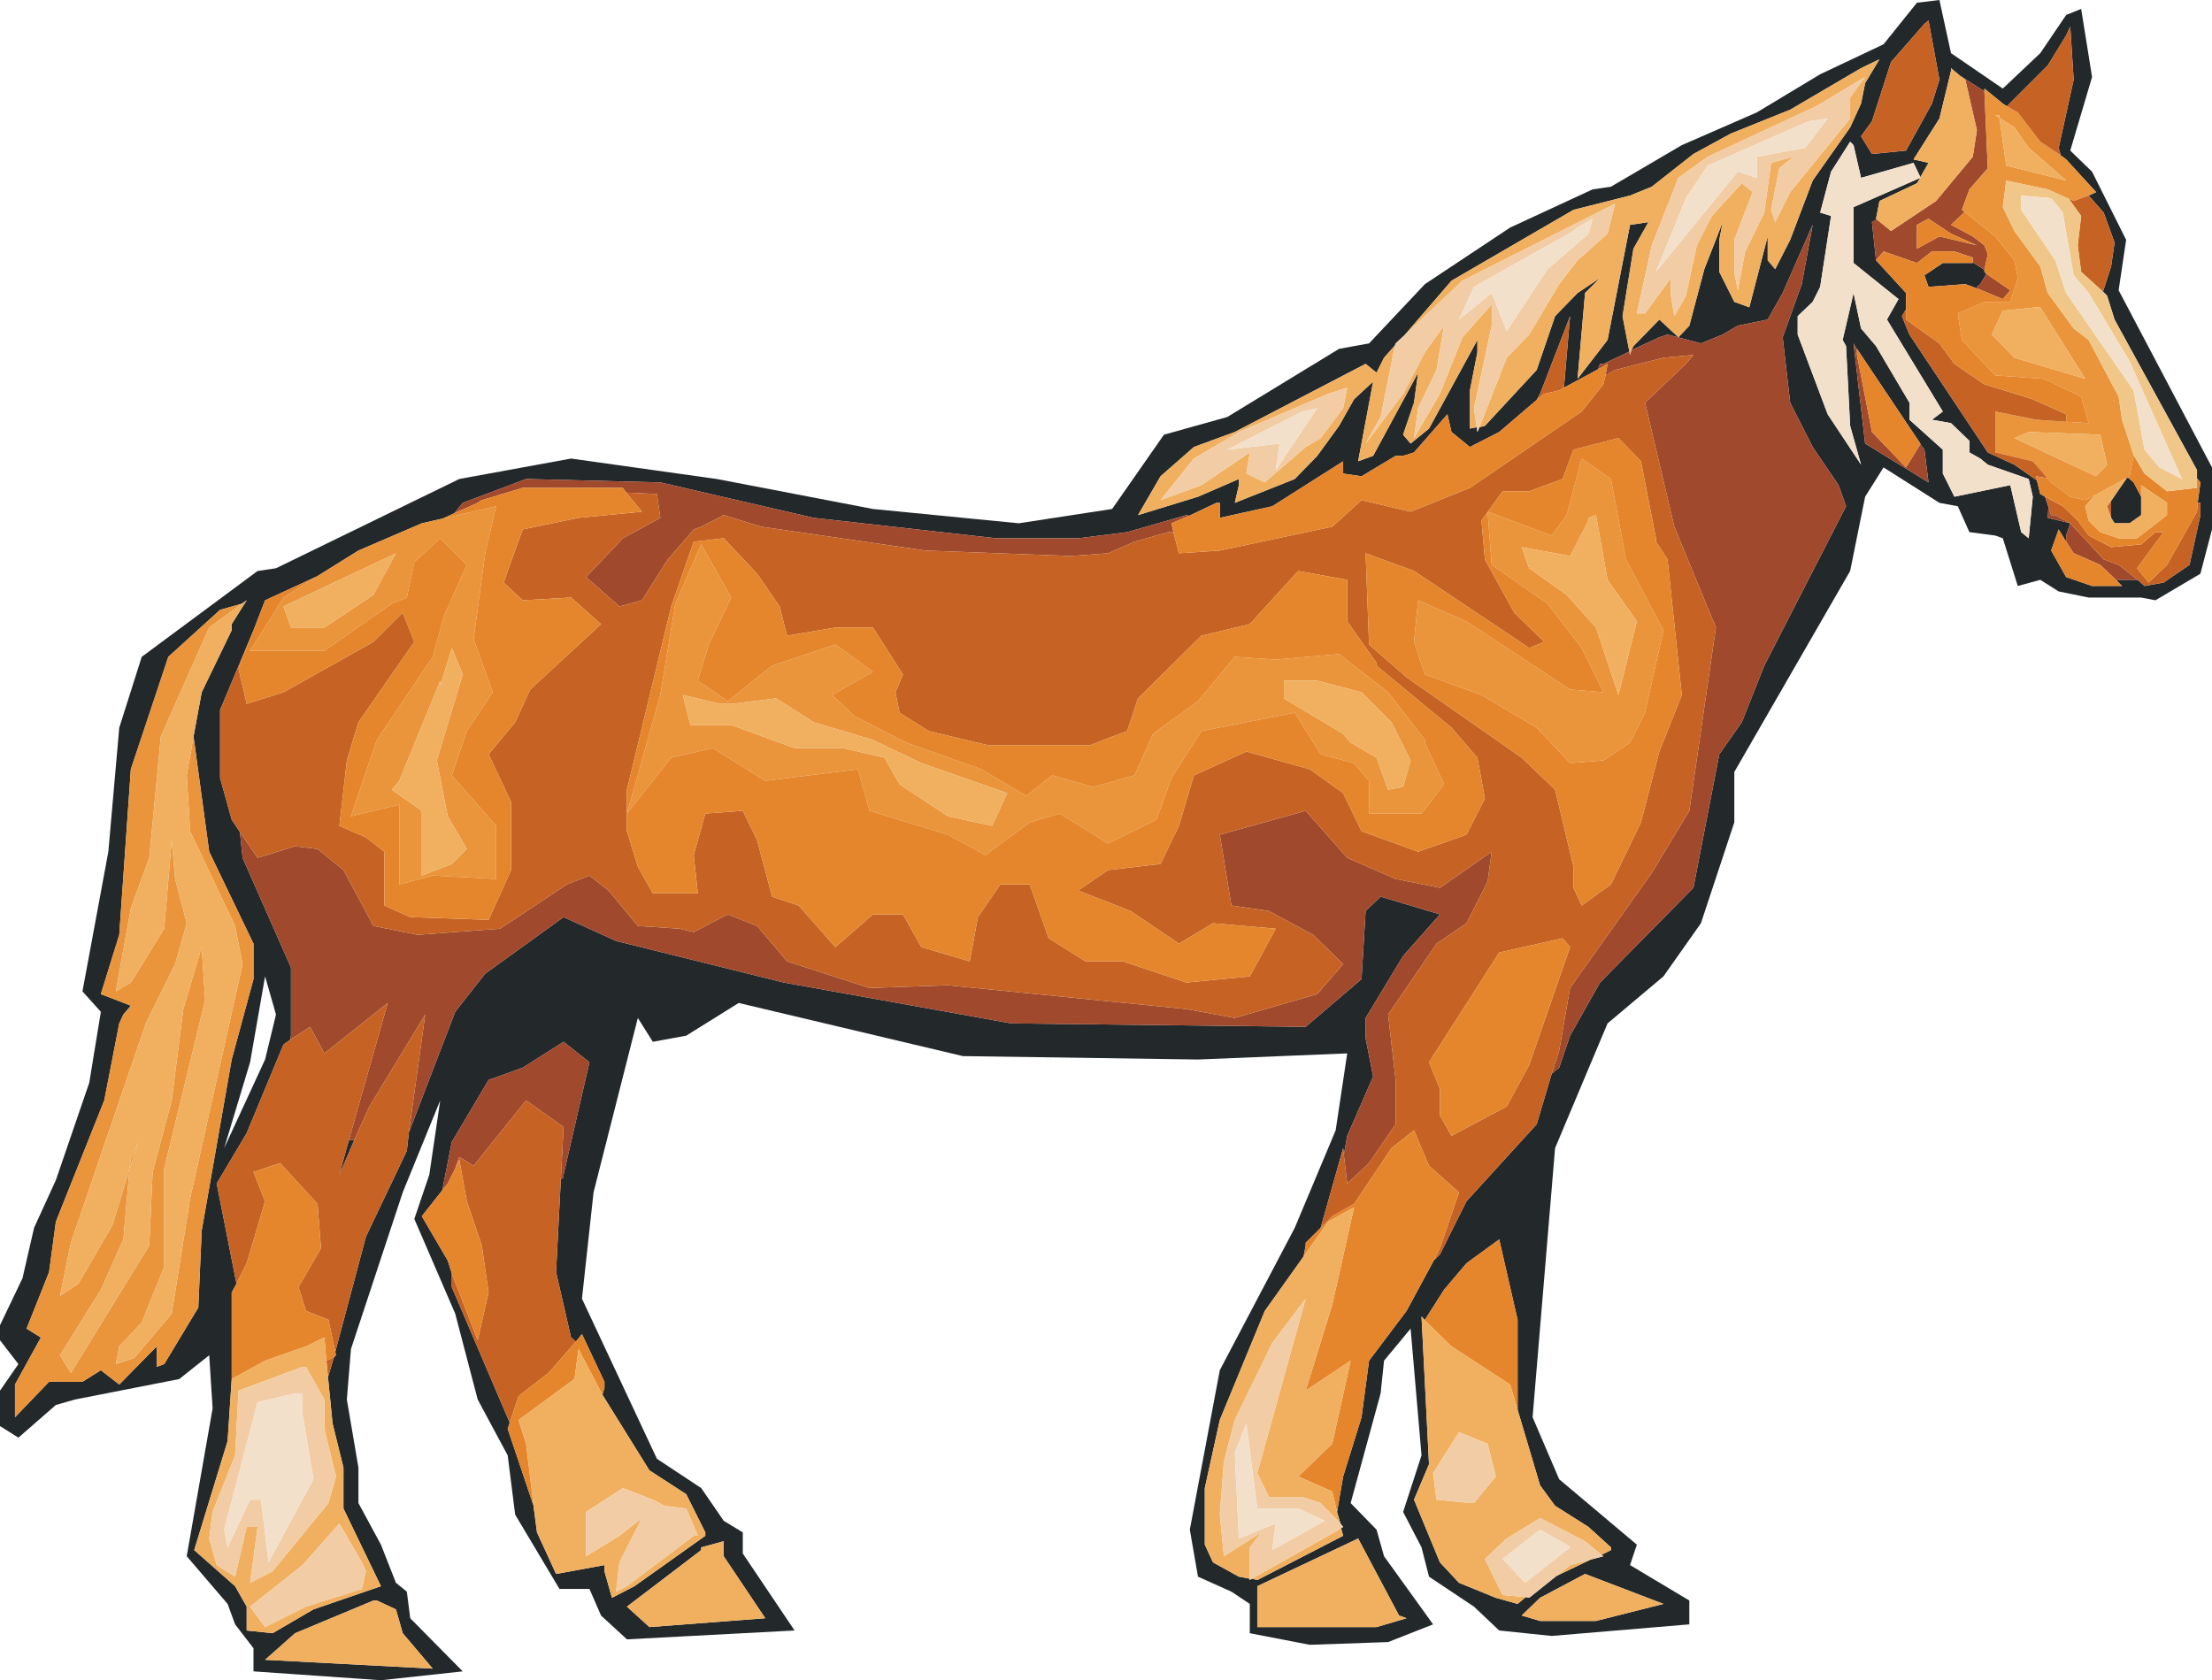
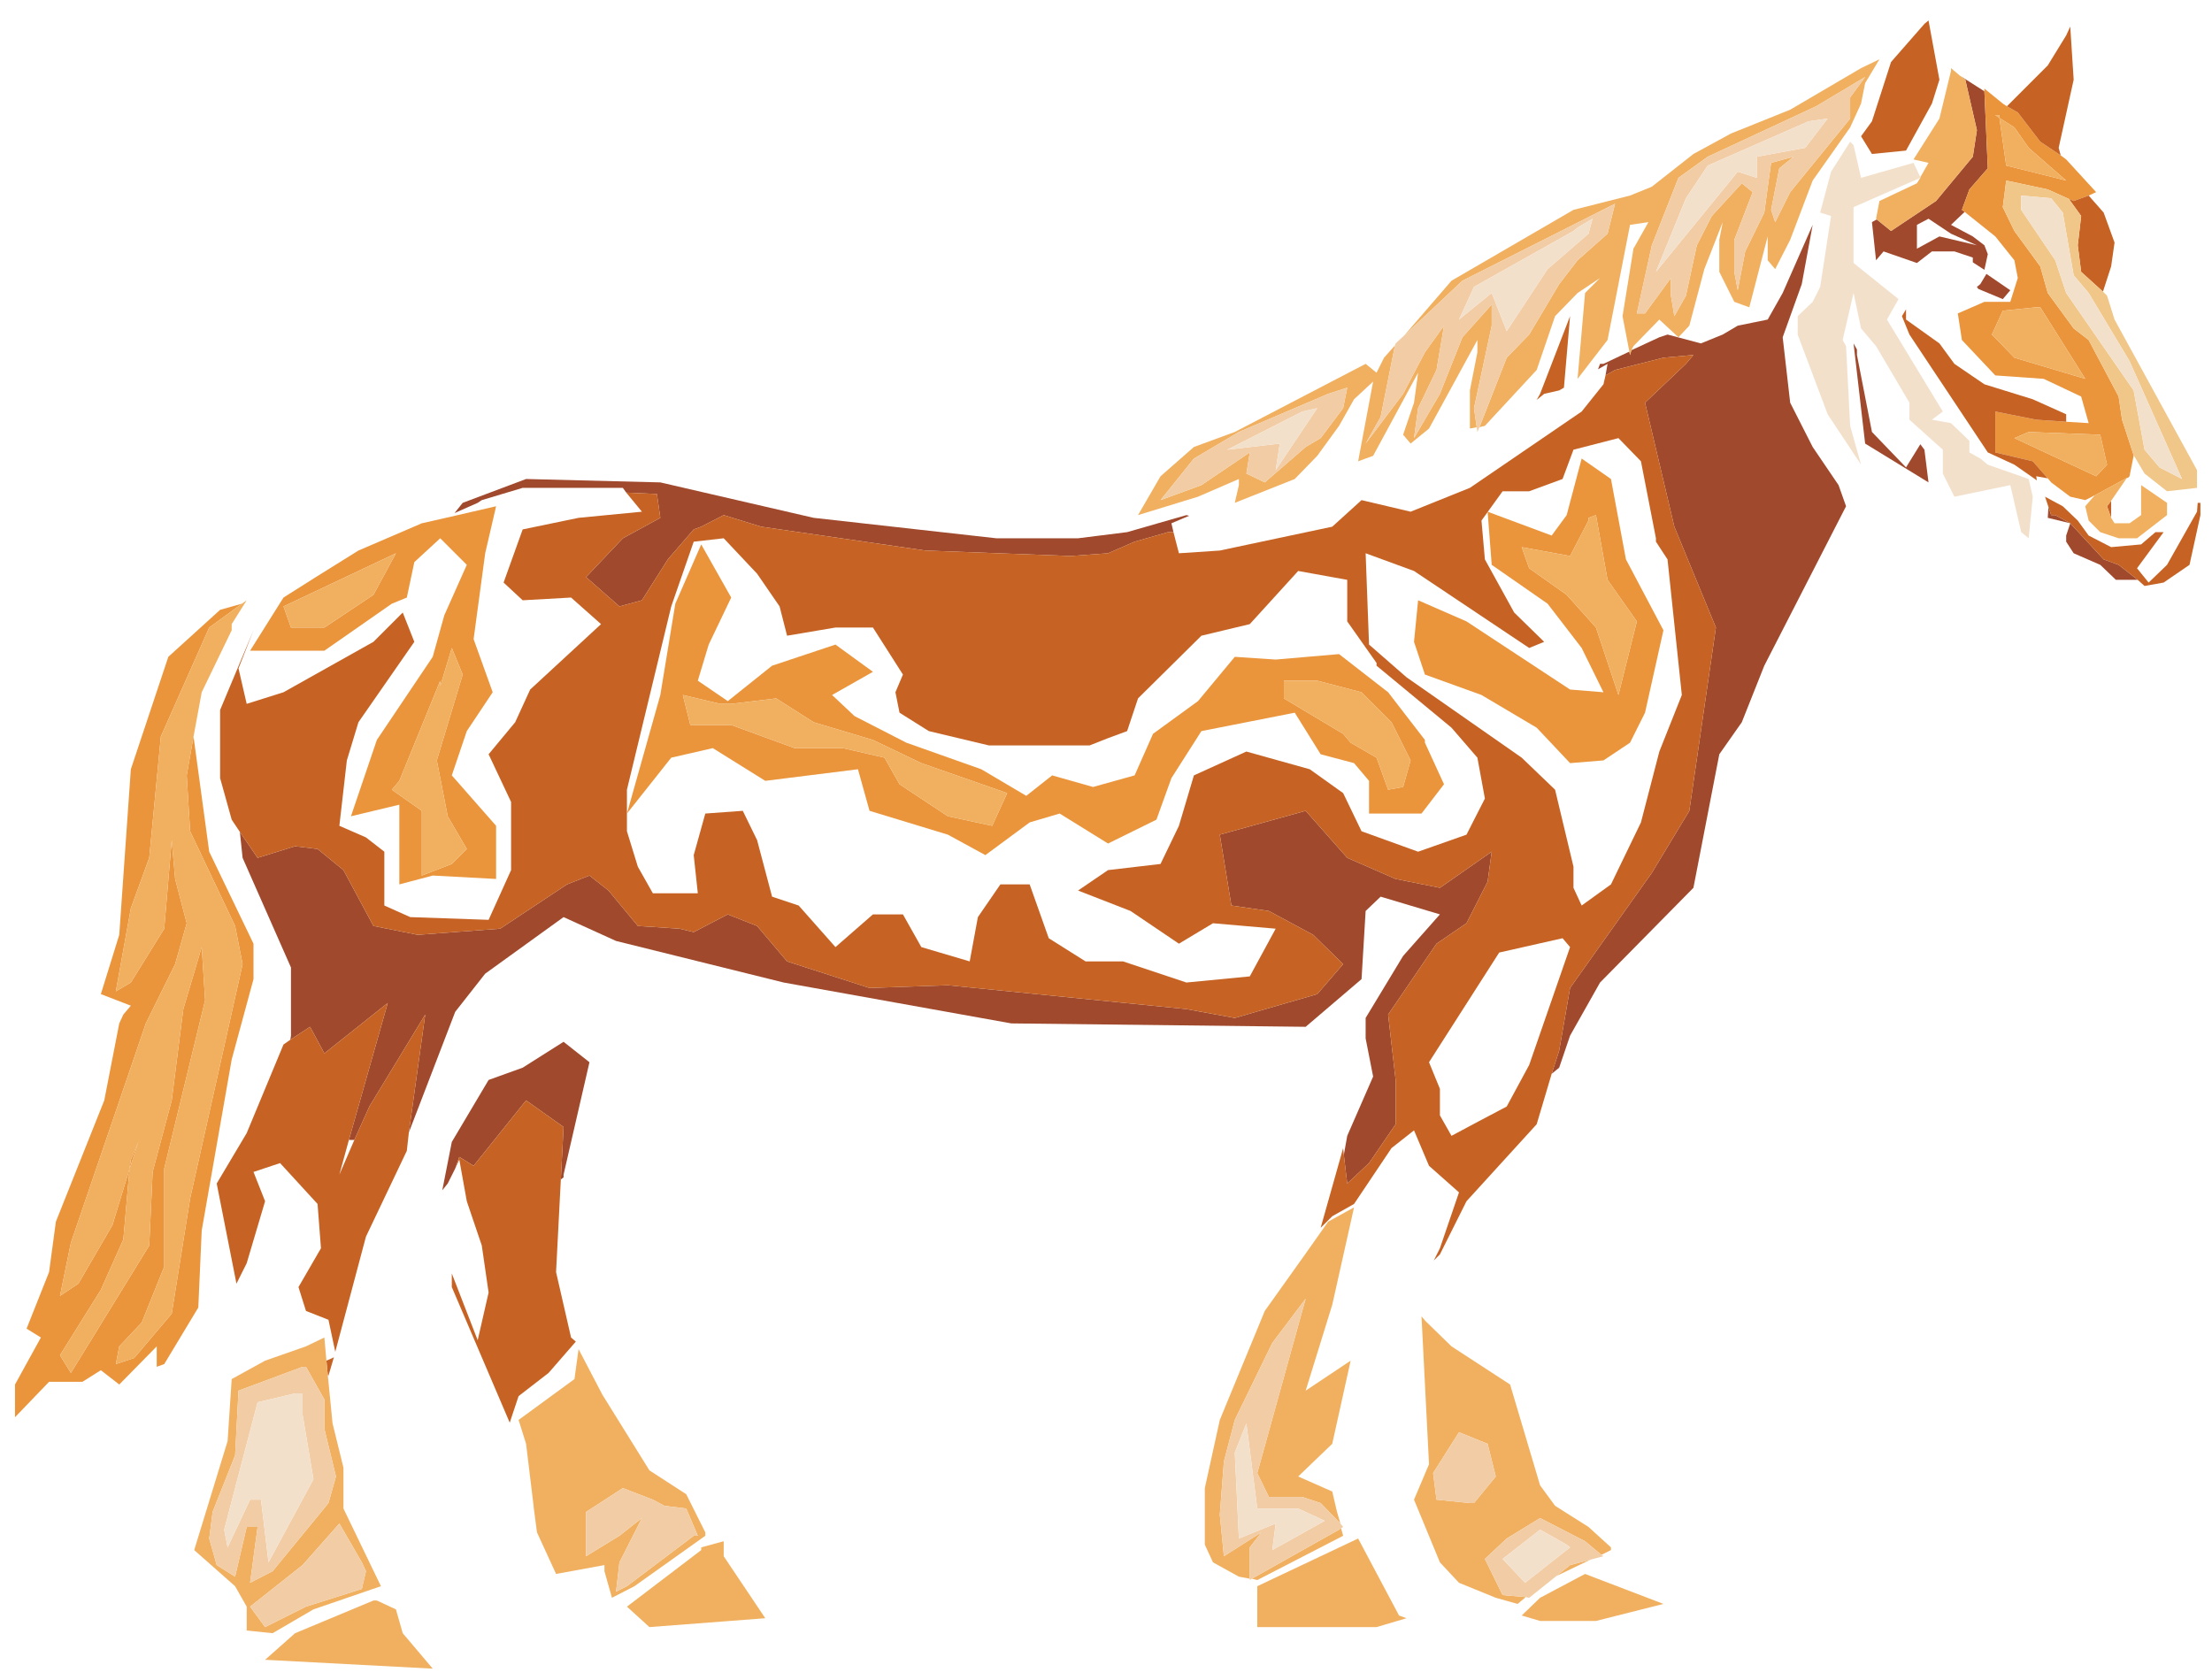
<svg xmlns="http://www.w3.org/2000/svg" height="123.3px" width="162.3px">
  <g transform="matrix(1.0, 0.0, 0.0, 1.0, 0.0, 0.0)">
-     <path d="M116.85 13.9 L118.2 13.7 123.4 10.65 128.9 8.25 133.55 5.45 138.2 3.25 140.65 0.2 142.3 0.0 143.15 3.9 146.95 6.5 149.7 3.9 151.6 1.1 152.7 0.65 153.5 5.65 151.9 11.05 153.5 12.6 156.0 17.6 155.45 21.3 162.3 34.3 162.3 38.85 161.45 42.1 158.15 44.05 157.1 43.85 153.25 43.85 151.05 43.4 149.7 42.55 148.05 43.0 146.95 39.5 146.4 39.3 144.5 39.05 143.65 37.15 142.3 36.9 138.2 34.3 136.85 36.45 135.75 41.9 127.25 56.65 127.25 60.35 124.8 67.75 122.05 71.65 117.95 75.1 114.1 84.25 112.45 104.0 114.4 108.55 120.1 113.35 119.6 114.85 123.95 117.45 123.95 119.2 113.85 120.05 110.0 119.65 108.15 117.9 104.85 115.7 104.3 113.55 102.95 110.95 104.3 106.8 103.5 97.5 101.55 99.85 101.3 102.25 99.1 110.3 101.0 112.25 101.55 114.2 105.15 119.2 101.85 120.5 96.1 120.7 91.7 119.85 91.7 117.7 90.35 116.8 87.9 115.7 87.3 112.25 89.5 100.55 95.0 90.1 98.0 82.95 98.85 77.3 87.9 77.75 70.65 77.5 54.2 73.6 50.35 76.0 47.9 76.45 46.8 74.7 43.55 87.5 42.7 95.3 48.2 107.05 51.45 109.2 53.1 111.6 54.5 112.45 54.5 114.0 58.3 119.65 46.0 120.3 44.1 118.55 43.25 116.6 41.05 116.6 37.8 111.15 37.25 106.8 35.05 102.7 33.4 96.4 30.4 89.45 31.5 86.2 32.3 80.75 29.55 87.5 25.75 99.0 25.45 102.7 26.3 107.7 26.3 110.3 27.95 113.35 29.05 116.15 29.85 116.8 30.1 118.75 33.95 122.65 27.95 123.3 18.6 122.65 18.6 120.95 17.25 119.2 16.7 117.7 13.7 114.2 15.6 103.35 15.35 99.45 13.15 101.2 5.5 102.7 4.1 103.1 1.35 105.5 0.0 104.65 0.0 102.05 1.35 100.1 0.0 98.35 0.0 97.25 1.65 93.8 2.5 90.1 4.1 86.6 6.55 79.45 7.4 74.25 6.05 72.75 7.95 62.5 8.75 53.4 10.4 48.2 18.9 41.9 20.25 41.7 33.7 35.15 41.9 33.65 52.6 35.15 64.05 37.35 74.75 38.4 81.6 37.35 85.4 31.9 90.05 30.6 98.25 25.6 100.45 25.2 104.55 20.85 110.8 16.7 116.85 13.9 M103.05 24.6 L102.4 25.2 102.35 25.35 101.55 26.25 101.0 27.35 100.2 26.7 90.6 31.7 87.6 32.8 85.15 34.95 83.5 37.8 87.9 36.45 90.9 35.15 90.9 35.6 90.6 36.9 95.0 35.15 96.65 33.45 98.25 31.25 99.35 29.3 100.75 28.0 99.65 33.85 100.75 33.45 104.05 27.35 103.75 29.55 102.95 31.9 103.5 32.55 104.85 31.45 108.4 24.95 108.4 25.85 107.85 28.65 107.85 31.45 108.35 31.35 108.4 31.7 108.55 31.35 108.95 31.25 112.75 27.15 114.1 23.2 115.75 21.5 117.4 20.4 116.3 21.5 115.75 27.8 117.95 24.95 119.6 16.5 120.95 16.3 119.85 18.25 119.05 23.2 119.55 25.8 117.65 26.7 117.4 26.7 117.25 27.1 114.75 28.45 115.2 23.2 113.0 28.9 112.75 29.35 110.0 31.7 107.85 32.8 106.5 31.7 106.2 30.4 103.75 33.2 102.95 33.45 102.4 33.45 99.9 34.95 98.55 34.75 98.55 33.85 93.35 37.15 89.5 38.0 89.5 36.9 89.25 36.9 87.25 37.85 87.05 37.8 82.7 39.05 79.1 39.5 73.1 39.5 59.7 38.0 48.45 35.4 38.6 35.15 33.95 36.9 33.35 37.65 32.5 38.05 30.95 38.4 26.3 40.4 23.25 42.3 19.45 44.05 18.6 46.25 16.15 52.1 16.15 57.1 17.0 60.15 17.6 61.05 17.8 62.95 21.35 71.0 21.35 76.0 21.3 76.3 20.8 76.65 18.1 83.15 15.9 86.85 17.35 94.2 17.0 94.85 17.0 101.2 16.7 105.75 14.25 113.75 17.25 116.4 18.1 117.9 18.1 119.65 20.0 119.85 23.0 118.1 27.95 116.4 25.2 110.7 25.2 107.7 24.4 104.45 24.05 100.9 24.1 100.95 24.5 99.6 24.65 99.45 24.6 99.2 26.85 90.75 29.85 84.45 30.0 83.1 33.4 74.25 35.6 71.45 41.35 67.3 45.2 69.05 57.5 72.1 74.2 75.1 95.8 75.35 99.9 71.85 100.2 66.85 101.3 65.8 105.65 67.1 102.95 70.15 100.2 74.7 100.2 76.2 100.75 79.0 98.85 83.35 98.6 84.75 98.55 84.25 96.9 90.1 95.8 91.2 95.8 91.4 95.65 92.2 92.8 96.2 89.5 104.2 88.4 109.2 88.4 113.35 89.0 114.65 90.9 115.7 91.7 115.85 91.7 115.95 91.85 115.85 92.25 115.95 98.55 112.7 98.4 112.15 98.55 112.05 98.35 111.8 98.1 110.95 98.55 108.35 99.9 104.0 100.45 99.85 103.2 96.2 105.2 92.5 105.65 92.05 107.6 88.15 112.75 82.5 113.85 78.8 114.4 78.35 115.2 76.0 117.4 72.1 124.25 65.15 126.15 55.35 127.8 53.0 129.45 48.85 135.45 37.15 134.9 35.6 133.0 32.8 131.35 29.55 130.8 24.75 132.2 20.85 133.0 16.5 130.8 21.5 129.7 23.45 127.5 23.9 126.4 24.55 124.8 25.2 122.35 24.55 121.75 24.75 119.7 25.7 119.85 25.4 121.75 23.45 123.15 24.75 123.95 23.9 125.05 19.75 126.4 16.3 126.15 17.6 126.15 19.95 127.25 22.15 128.35 22.55 129.7 17.35 129.7 19.1 130.25 19.75 131.35 17.6 133.0 13.25 135.75 9.35 136.55 7.6 136.85 6.1 137.9 4.35 136.55 5.0 131.35 8.05 127.0 9.8 124.25 11.3 121.2 13.7 119.6 14.35 115.45 15.4 106.5 20.6 103.05 24.6 M141.2 1.75 L138.75 4.55 137.35 8.9 136.55 10.0 137.35 11.3 139.85 11.05 141.75 7.6 142.3 5.85 141.5 1.5 141.2 1.75 M143.8 5.55 L143.15 5.0 143.15 5.2 142.3 8.7 140.4 11.7 141.5 11.95 140.9 13.0 140.4 11.95 136.55 13.05 136.0 10.65 135.75 10.4 134.35 12.6 133.55 15.6 134.35 15.85 133.55 21.05 133.0 22.15 131.9 23.2 131.9 24.55 134.1 30.4 136.55 34.1 135.75 31.25 135.45 25.4 135.2 24.95 136.0 21.5 136.55 24.1 137.65 25.4 140.1 29.55 140.1 30.8 142.55 33.0 142.55 34.75 143.4 36.45 147.5 35.6 148.3 39.05 148.85 39.5 149.15 36.45 148.85 35.15 145.85 34.1 145.3 33.65 144.5 33.2 144.5 32.35 143.15 31.05 141.75 30.8 142.55 30.2 138.45 23.45 139.3 21.95 136.0 19.3 136.0 15.2 140.9 13.05 140.65 13.45 137.9 14.75 137.65 16.05 137.7 16.1 137.35 16.3 137.65 19.1 139.85 21.5 139.85 22.7 139.55 23.2 140.1 24.55 145.85 33.2 147.8 34.1 149.45 35.25 149.7 36.25 150.05 36.45 150.3 37.2 150.25 38.0 151.9 38.4 151.6 39.3 151.6 39.75 151.05 38.85 150.5 40.4 151.6 42.35 153.5 43.0 155.7 43.0 155.25 42.55 156.85 42.55 157.35 43.0 158.75 42.75 160.65 41.45 161.45 37.8 161.45 36.9 161.25 36.9 161.45 35.4 161.2 35.1 161.2 34.5 155.15 23.45 154.6 21.7 154.3 21.4 154.9 19.55 155.15 17.8 154.35 15.6 153.25 14.35 153.8 14.1 151.6 11.7 151.2 11.4 151.05 10.85 152.15 5.85 151.9 1.95 151.6 2.6 150.25 4.8 147.25 7.8 146.95 7.6 145.6 6.5 145.6 6.7 143.8 5.55 M144.75 19.25 L145.6 19.8 145.6 19.95 145.75 20.1 145.3 20.85 145.05 21.05 145.15 21.2 144.2 20.85 141.5 21.05 141.2 20.2 142.55 19.3 144.75 19.3 144.75 19.25 M156.0 35.1 L156.15 35.05 156.55 35.4 157.1 36.45 157.1 37.8 156.25 38.4 155.15 38.4 154.9 38.0 154.9 36.75 156.0 35.15 156.0 35.1 M41.15 86.55 L41.35 86.4 41.35 86.2 43.25 77.95 41.35 76.45 38.35 78.35 35.85 79.25 33.15 83.8 32.45 87.35 30.95 89.25 32.85 92.5 33.15 93.45 33.15 94.45 37.4 104.4 37.25 104.85 39.15 110.5 39.15 110.55 39.4 112.45 40.8 115.5 44.35 114.85 44.35 115.3 44.9 117.25 46.55 116.4 51.75 112.7 51.75 112.45 50.35 109.65 47.65 107.9 44.2 102.35 44.35 101.85 44.35 101.4 42.7 97.9 42.25 98.45 41.9 98.15 40.8 93.35 41.15 86.55 M29.05 118.1 L27.65 117.45 27.4 117.45 21.65 119.85 19.45 121.8 31.75 122.45 29.55 119.85 29.05 118.1 M47.65 119.4 L56.15 118.75 53.1 114.2 53.1 113.1 51.45 113.55 51.45 113.75 46.0 117.9 47.65 119.4 M111.35 103.45 L111.35 96.85 110.0 90.95 107.6 92.7 105.95 94.65 104.55 96.85 104.6 96.95 104.3 96.6 104.85 107.45 103.75 110.05 105.65 114.65 107.05 116.15 109.75 117.25 111.35 117.7 111.95 117.2 112.2 117.25 114.2 115.65 116.7 114.45 117.65 114.2 117.5 114.1 118.2 113.75 118.2 113.55 116.55 112.05 114.1 110.5 113.0 109.0 111.35 103.45 M92.25 119.4 L101.0 119.4 103.2 118.75 102.65 118.55 99.65 112.9 92.25 116.4 92.25 119.4 M140.9 32.6 L140.9 32.55 136.25 25.6 136.25 25.65 136.0 25.2 136.85 32.55 141.5 35.4 141.2 33.0 140.9 32.6 M113.0 118.95 L117.1 118.95 122.05 117.7 116.3 115.5 113.0 117.25 111.65 118.55 113.0 118.95 M14.2 54.05 L14.8 50.8 17.0 46.25 17.0 45.8 18.1 44.05 Q17.9 44.2 17.75 44.3 L16.15 44.75 12.35 48.2 9.6 56.45 8.75 68.6 7.4 72.95 9.6 73.8 9.05 74.45 8.75 75.1 7.65 80.75 4.1 89.65 3.6 93.35 1.95 97.5 3.0 98.15 1.1 101.6 1.1 104.0 3.6 101.4 6.05 101.4 7.4 100.55 8.75 101.6 11.5 98.8 11.5 100.3 12.05 100.1 14.55 95.95 14.8 90.3 17.0 77.75 18.6 71.85 18.6 69.25 15.35 62.5 14.2 54.05 M20.25 74.45 L19.45 71.65 18.35 77.95 16.45 84.25 19.45 77.75 20.25 74.45 M25.6 83.65 L26.0 83.65 24.9 86.2 25.6 83.65" fill="#23282b" fill-rule="evenodd" stroke="none" />
    <path d="M119.55 25.8 L119.6 26.05 119.7 25.7 121.75 24.75 122.35 24.55 124.8 25.2 126.4 24.55 127.5 23.9 129.7 23.45 130.8 21.5 133.0 16.5 132.2 20.85 130.8 24.75 131.35 29.55 133.0 32.8 134.9 35.6 135.45 37.15 129.45 48.85 127.8 53.0 126.15 55.35 124.25 65.15 117.4 72.1 115.2 76.0 114.4 78.35 113.85 78.8 114.4 77.1 115.2 72.5 121.2 64.05 123.95 59.5 125.9 46.05 122.85 38.65 120.7 29.55 123.7 26.7 124.25 26.05 122.05 26.25 118.5 27.15 117.8 27.55 117.95 26.7 117.25 27.1 117.4 26.7 117.65 26.7 119.55 25.8 M137.7 16.1 L138.75 16.95 142.05 14.75 144.75 11.5 145.05 9.55 144.2 5.85 143.8 5.55 145.6 6.7 145.85 12.35 144.5 13.9 143.95 15.4 144.15 15.55 143.15 16.5 144.75 17.35 145.6 18.0 145.85 18.65 145.6 19.8 144.75 19.25 144.75 18.9 143.4 18.45 141.75 18.45 140.65 19.3 138.2 18.45 137.65 19.1 137.35 16.3 137.7 16.1 M156.85 42.55 L155.25 42.55 154.1 41.45 152.15 40.6 151.6 39.75 151.6 39.3 151.9 38.4 150.25 38.0 150.3 37.2 150.5 37.8 150.8 37.8 151.9 38.4 154.35 41.05 155.45 41.45 156.85 42.55 M98.6 84.75 L98.85 83.35 100.75 79.0 100.2 76.2 100.2 74.7 102.95 70.15 105.65 67.1 101.3 65.8 100.2 66.85 99.9 71.85 95.8 75.35 74.2 75.1 57.5 72.1 45.2 69.05 41.35 67.3 35.6 71.45 33.4 74.25 30.0 83.1 31.2 74.45 27.1 81.2 26.0 83.65 25.6 83.65 28.45 73.6 23.8 77.3 22.75 75.35 21.3 76.3 21.35 76.0 21.35 71.0 17.8 62.95 17.6 61.05 18.9 62.95 21.65 62.1 23.3 62.3 25.2 63.85 27.4 67.95 30.65 68.6 36.7 68.15 41.6 64.9 43.25 64.25 44.65 65.35 46.8 67.95 49.85 68.15 50.9 68.4 53.4 67.1 55.55 67.95 57.75 70.55 63.8 72.5 69.55 72.3 87.05 74.05 90.6 74.7 96.65 72.95 98.55 70.75 96.35 68.6 93.1 66.85 90.35 66.45 89.5 61.25 95.8 59.5 98.85 62.95 102.4 64.5 105.65 65.15 109.45 62.5 109.15 64.7 107.6 67.75 105.4 69.25 101.85 74.45 102.4 79.25 102.4 82.5 100.45 85.35 98.85 86.85 98.6 84.75 M33.35 37.65 L33.95 36.9 38.6 35.15 48.45 35.4 59.7 38.0 73.1 39.5 79.1 39.5 82.7 39.05 87.05 37.8 87.25 37.85 85.95 38.4 86.1 39.05 85.7 39.05 83.25 39.75 81.3 40.6 78.55 40.8 67.9 40.4 55.85 38.65 53.1 37.8 51.45 38.65 50.9 38.85 49.0 41.05 47.1 44.05 45.45 44.5 43.0 42.35 45.7 39.5 48.45 38.0 48.2 36.25 45.95 36.15 45.7 35.8 38.35 35.8 35.35 36.7 35.05 36.9 33.35 37.65 M141.5 16.05 L140.65 16.5 140.65 18.25 142.3 17.35 145.05 18.0 143.15 17.15 141.5 16.05 M145.15 21.2 L145.05 21.05 145.3 20.85 145.75 20.1 147.5 21.3 146.95 21.95 145.15 21.2 M32.45 87.35 L33.15 83.8 35.85 79.25 38.35 78.35 41.35 76.45 43.25 77.95 41.35 86.2 41.35 86.4 41.15 86.55 41.35 82.7 38.6 80.75 34.75 85.55 33.7 84.9 33.4 85.75 32.85 86.85 32.45 87.35 M136.25 25.65 L136.25 26.05 137.35 31.7 139.85 34.3 140.9 32.6 141.2 33.0 141.5 35.4 136.85 32.55 136.0 25.2 136.25 25.65" fill="#a0492d" fill-rule="evenodd" stroke="none" />
    <path d="M145.6 6.7 L145.6 6.5 146.95 7.6 147.25 7.8 148.05 8.25 149.7 10.4 151.2 11.4 151.6 11.7 153.8 14.1 153.25 14.35 152.15 14.75 151.8 14.6 150.25 13.9 147.2 13.25 146.95 15.2 147.8 16.95 149.7 19.55 150.25 21.5 152.15 24.1 153.25 24.95 155.45 29.1 155.7 30.8 156.55 33.4 156.55 33.45 156.25 34.95 156.15 35.05 156.0 35.1 153.7 36.35 153.65 36.35 153.5 36.45 153.0 36.7 151.9 36.45 150.5 35.4 150.25 35.1 149.15 33.85 146.4 33.2 146.4 30.2 149.4 30.8 151.6 30.95 153.25 31.05 152.7 29.1 149.95 27.8 146.4 27.55 143.95 24.95 143.65 23.0 145.6 22.15 147.5 22.15 148.05 20.4 147.8 19.1 146.4 17.35 144.15 15.55 143.95 15.4 144.5 13.9 145.85 12.35 145.6 6.7 M146.7 8.45 L146.4 8.45 146.7 8.65 147.2 12.15 151.6 13.25 148.85 10.85 147.8 9.35 146.7 8.65 146.7 8.45 M23.25 42.3 L26.3 40.4 30.95 38.4 32.5 38.05 36.4 37.15 35.6 40.6 34.75 46.9 36.15 50.8 34.25 53.65 33.15 56.9 36.4 60.6 36.4 64.5 31.75 64.25 29.3 64.9 29.3 59.05 25.75 59.9 27.65 54.3 31.75 48.2 32.6 45.15 34.25 41.45 32.3 39.5 30.4 41.25 29.85 43.85 28.75 44.3 23.8 47.75 18.35 47.75 20.8 43.85 23.25 42.3 M46.0 59.7 L48.45 51.0 49.55 44.3 51.45 39.95 53.65 43.85 52.0 47.3 51.2 49.95 53.4 51.45 56.65 48.85 61.3 47.3 64.05 49.3 61.05 51.0 62.7 52.55 66.5 54.5 72.0 56.45 75.3 58.4 77.2 56.9 80.2 57.75 83.25 56.9 84.6 53.85 87.9 51.45 90.6 48.2 93.6 48.4 98.25 48.0 101.85 50.8 104.55 54.3 104.55 54.5 105.95 57.55 104.3 59.7 100.45 59.7 100.45 57.3 99.35 56.0 96.9 55.35 95.0 52.3 88.15 53.65 85.95 57.1 84.85 60.15 81.3 61.9 77.75 59.7 75.55 60.35 72.3 62.75 69.55 61.25 63.8 59.5 62.95 56.45 56.15 57.3 52.3 54.9 49.25 55.6 46.0 59.7 M104.05 44.05 L107.6 45.6 115.2 50.6 117.65 50.8 116.05 47.55 113.55 44.3 109.45 41.45 109.15 37.55 113.85 39.3 114.95 37.8 116.05 33.65 118.2 35.15 119.3 41.05 122.05 46.25 120.7 52.3 119.6 54.5 117.65 55.8 115.2 56.0 112.75 53.4 108.7 51.0 104.55 49.5 103.75 47.1 104.05 44.05 M72.8 60.6 L73.9 58.2 67.6 56.0 64.05 54.3 59.7 53.0 56.95 51.25 53.65 51.65 52.85 51.65 50.1 51.0 50.65 53.2 53.65 53.2 58.3 54.9 61.85 54.9 64.9 55.6 66.0 57.55 69.55 59.9 72.8 60.6 M101.85 57.95 L102.95 57.75 103.5 55.8 102.1 53.0 99.9 50.8 96.65 49.95 94.2 49.95 94.2 51.25 98.55 53.85 99.1 54.5 101.0 55.6 101.85 57.95 M32.3 49.95 L29.3 57.3 28.75 57.95 30.95 59.5 30.95 64.25 33.15 63.4 34.25 62.3 32.85 59.9 32.05 55.8 33.95 49.5 33.15 47.55 32.3 50.35 32.3 49.95 M154.6 34.1 L154.1 31.9 148.85 31.7 147.8 32.15 153.8 34.95 154.6 34.1 M147.8 26.25 L153.0 27.8 149.7 22.55 149.4 22.55 146.95 22.8 146.15 24.55 147.8 26.25 M116.55 38.2 L115.2 40.8 111.65 40.15 112.2 41.7 114.95 43.65 117.1 46.05 118.75 51.0 120.1 45.6 117.95 42.55 117.1 37.8 116.55 38.0 116.55 38.2 M14.2 54.05 L15.35 62.5 18.6 69.25 18.6 71.85 17.0 77.75 14.8 90.3 14.55 95.95 12.05 100.1 11.5 100.3 11.5 98.8 8.75 101.6 7.4 100.55 6.05 101.4 3.6 101.4 1.1 104.0 1.1 101.6 3.0 98.15 1.95 97.5 3.6 93.35 4.1 89.65 7.65 80.75 8.75 75.1 9.05 74.45 9.6 73.8 7.4 72.95 8.75 68.6 9.6 56.45 12.35 48.2 16.15 44.75 17.75 44.3 15.35 46.05 11.8 54.05 10.95 62.95 9.6 66.65 8.5 72.75 9.6 72.1 12.05 68.15 12.6 61.65 12.85 64.5 13.7 67.75 12.85 70.75 10.7 75.1 5.2 91.2 4.4 95.1 5.75 94.2 8.25 89.9 9.5 85.8 9.6 85.1 10.15 83.8 9.5 85.8 9.05 90.95 7.4 94.65 4.4 99.45 5.2 100.75 10.95 91.4 11.2 86.0 12.6 80.75 13.45 74.05 14.8 69.5 15.05 73.4 12.05 85.75 12.05 92.95 10.4 97.05 8.75 98.8 8.5 100.1 9.85 99.65 12.6 96.4 13.95 87.95 17.8 70.75 17.25 67.95 13.95 61.0 13.7 56.9 14.2 54.05 M23.8 46.05 L27.4 43.65 29.05 40.6 20.8 44.5 21.35 46.05 23.8 46.05" fill="#ea953b" fill-rule="evenodd" stroke="none" />
    <path d="M141.2 1.75 L141.5 1.5 142.3 5.85 141.75 7.6 139.85 11.05 137.35 11.3 136.55 10.0 137.35 8.9 138.75 4.55 141.2 1.75 M147.25 7.8 L150.25 4.8 151.6 2.6 151.9 1.95 152.15 5.85 151.05 10.85 151.2 11.4 149.7 10.4 148.05 8.25 147.25 7.8 M153.25 14.35 L154.35 15.6 155.15 17.8 154.9 19.55 154.3 21.4 152.7 19.95 152.45 18.0 152.7 15.85 151.8 14.6 152.15 14.75 153.25 14.35 M161.25 36.9 L161.45 36.9 161.45 37.8 160.65 41.45 158.75 42.75 157.35 43.0 156.85 42.55 155.45 41.45 154.35 41.05 151.9 38.4 150.8 37.8 150.5 37.8 150.3 37.2 150.05 36.45 151.35 37.15 152.45 38.2 153.25 39.3 154.9 40.15 157.1 39.95 158.15 39.05 158.75 39.05 156.8 41.7 157.65 42.75 159.0 41.45 161.2 37.55 161.25 36.9 M149.45 35.25 L147.8 34.1 145.85 33.2 140.1 24.55 139.55 23.2 139.85 22.7 139.85 23.45 142.3 25.2 143.4 26.7 145.6 28.2 149.15 29.3 151.6 30.4 151.6 30.95 149.4 30.8 146.4 30.2 146.4 33.2 149.15 33.85 150.25 35.1 149.4 34.95 149.45 35.25 M113.85 78.8 L112.75 82.5 107.6 88.15 105.65 92.05 105.2 92.5 105.65 91.6 107.05 87.5 104.85 85.55 103.75 82.95 102.1 84.25 99.35 88.35 97.75 89.25 96.9 90.1 98.55 84.25 98.6 84.75 98.85 86.85 100.45 85.35 102.4 82.5 102.4 79.25 101.85 74.45 105.4 69.25 107.6 67.75 109.15 64.7 109.45 62.5 105.65 65.15 102.4 64.5 98.85 62.95 95.8 59.5 89.5 61.25 90.35 66.45 93.1 66.85 96.35 68.6 98.55 70.75 96.65 72.95 90.6 74.7 87.05 74.05 69.55 72.3 63.8 72.5 57.75 70.55 55.55 67.95 53.4 67.1 50.9 68.4 49.85 68.15 46.8 67.95 44.65 65.35 43.25 64.25 41.6 64.9 36.7 68.15 30.65 68.6 27.4 67.95 25.2 63.85 23.3 62.3 21.65 62.1 18.9 62.95 17.6 61.05 17.0 60.15 16.15 57.1 16.15 52.1 18.6 46.25 17.5 49.05 18.1 51.65 20.8 50.8 27.4 47.1 29.55 44.95 30.4 47.1 26.3 53.0 25.45 55.8 24.9 60.6 26.85 61.45 28.2 62.5 28.2 66.45 30.1 67.3 35.85 67.5 37.5 63.85 37.5 58.85 35.85 55.35 37.8 53.0 38.9 50.6 44.1 45.8 41.9 43.85 38.35 44.05 36.95 42.75 38.35 38.85 42.45 38.0 47.1 37.55 45.95 36.15 48.2 36.25 48.45 38.0 45.7 39.5 43.0 42.35 45.45 44.5 47.1 44.05 49.0 41.05 50.9 38.85 51.45 38.65 53.1 37.8 55.85 38.65 67.9 40.4 78.55 40.8 81.3 40.6 83.25 39.75 85.7 39.05 86.1 39.05 86.5 40.6 89.5 40.4 97.75 38.65 99.9 36.7 103.5 37.55 107.85 35.8 116.05 30.2 117.65 28.2 117.8 27.55 118.5 27.15 122.05 26.25 124.25 26.05 123.7 26.7 120.7 29.55 122.85 38.65 125.9 46.05 123.95 59.5 121.2 64.05 115.2 72.5 114.4 77.1 113.85 78.8 M30.0 83.1 L29.85 84.45 26.85 90.75 24.6 99.2 24.1 96.85 22.45 96.2 21.9 94.45 23.55 91.6 23.3 88.35 20.55 85.35 18.6 86.0 19.45 88.15 18.1 92.7 17.35 94.2 15.9 86.85 18.1 83.15 20.8 76.65 21.3 76.3 22.75 75.35 23.8 77.3 28.45 73.6 25.6 83.65 24.9 86.2 26.0 83.65 27.1 81.2 31.2 74.45 30.0 83.1 M24.5 99.6 L24.1 100.95 24.05 100.9 23.95 99.85 24.4 99.65 24.5 99.6 M112.75 29.35 L113.0 28.9 115.2 23.2 114.75 28.45 114.4 28.65 113.3 28.9 112.75 29.35 M153.65 36.35 L153.7 36.35 153.65 36.4 153.65 36.35 M46.0 59.7 L46.0 61.0 46.8 63.6 47.9 65.55 51.2 65.55 50.9 62.75 51.75 59.7 54.5 59.5 55.55 61.65 56.65 65.8 58.6 66.45 61.3 69.5 64.05 67.1 66.25 67.1 67.6 69.5 71.15 70.55 71.75 67.3 73.4 64.9 75.55 64.9 76.95 68.85 79.65 70.55 82.4 70.55 87.05 72.1 91.7 71.65 93.6 68.15 89.0 67.75 86.5 69.25 82.95 66.85 79.1 65.35 81.3 63.85 85.15 63.4 86.5 60.6 87.6 56.9 91.45 55.15 96.1 56.45 98.55 58.2 99.9 61.0 104.05 62.5 107.6 61.25 108.95 58.6 108.4 55.6 106.5 53.4 101.0 48.85 101.0 48.65 98.85 45.6 98.85 42.55 95.25 41.9 91.7 45.8 88.15 46.65 83.5 51.25 82.7 53.65 Q81.3 54.15 79.95 54.7 L72.55 54.7 68.15 53.65 66.0 52.3 65.7 50.8 66.25 49.5 64.05 46.05 61.3 46.05 57.75 46.65 57.2 44.5 55.55 42.1 53.1 39.5 50.9 39.75 49.25 44.5 46.0 57.95 46.0 59.7 M100.2 40.6 L100.45 47.3 103.2 49.7 111.65 55.6 114.1 57.95 115.45 63.6 115.45 65.15 116.05 66.45 118.2 64.9 120.4 60.35 121.75 55.15 123.4 51.0 122.35 41.05 121.5 39.75 121.5 39.5 120.4 33.85 118.75 32.15 115.45 33.0 114.65 35.15 112.2 36.05 110.25 36.05 108.7 38.2 108.95 41.05 111.1 44.95 113.3 47.1 112.2 47.55 103.75 41.9 100.2 40.6 M33.4 85.75 L33.7 84.9 34.75 85.55 38.6 80.75 41.35 82.7 41.15 86.55 40.8 93.35 41.9 98.15 42.25 98.45 40.25 100.75 38.05 102.45 37.4 104.4 33.15 94.45 33.15 93.45 35.05 98.35 35.85 94.85 35.35 91.4 34.25 88.15 33.7 85.1 33.4 85.75 M105.65 79.9 L105.65 81.85 106.5 83.35 Q108.55 82.25 110.55 81.2 L112.2 78.15 115.2 69.5 114.65 68.85 110.0 69.9 104.85 77.95 105.65 79.9 M154.9 38.0 L154.6 37.15 154.9 36.75 154.9 38.0" fill="#c66324" fill-rule="evenodd" stroke="none" />
-     <path d="M161.2 35.1 L161.45 35.4 161.25 36.9 161.2 37.55 159.0 41.45 157.65 42.75 156.8 41.7 158.75 39.05 158.15 39.05 157.1 39.95 154.9 40.15 153.25 39.3 152.45 38.2 151.35 37.15 150.05 36.45 149.7 36.25 149.45 35.25 149.4 34.95 150.25 35.1 150.5 35.4 151.9 36.45 153.0 36.7 153.5 36.45 153.65 36.35 153.65 36.4 153.0 37.15 153.25 38.2 154.1 39.05 155.45 39.5 156.8 39.5 159.0 37.8 159.0 36.9 157.1 35.6 157.1 36.45 156.55 35.4 156.15 35.05 156.25 34.95 156.55 33.45 156.55 33.4 157.35 34.75 159.0 36.05 161.2 35.8 161.2 35.1 M155.25 42.55 L155.7 43.0 153.5 43.0 151.6 42.35 150.5 40.4 151.05 38.85 151.6 39.75 152.15 40.6 154.1 41.45 155.25 42.55 M139.85 22.7 L139.85 21.5 137.65 19.1 138.2 18.45 140.65 19.3 141.75 18.45 143.4 18.45 144.75 18.9 144.75 19.25 144.75 19.3 142.55 19.3 141.2 20.2 141.5 21.05 144.2 20.85 145.15 21.2 146.95 21.95 147.5 21.3 145.75 20.1 145.6 19.95 145.6 19.8 145.85 18.65 145.6 18.0 144.75 17.35 143.15 16.5 144.15 15.55 146.4 17.35 147.8 19.1 148.05 20.4 147.5 22.15 145.6 22.15 143.65 23.0 143.95 24.95 146.4 27.55 149.95 27.8 152.7 29.1 153.25 31.05 151.6 30.95 151.6 30.4 149.15 29.3 145.6 28.2 143.4 26.7 142.3 25.2 139.85 23.45 139.85 22.7 M105.2 92.5 L103.2 96.2 100.45 99.85 99.9 104.0 98.55 108.35 98.1 110.95 97.75 109.45 95.25 108.35 97.75 105.95 99.1 99.85 95.8 102.05 97.75 95.75 99.35 88.6 97.45 89.65 95.65 92.2 95.8 91.4 95.8 91.2 96.9 90.1 97.75 89.25 99.35 88.35 102.1 84.25 103.75 82.95 104.85 85.55 107.05 87.5 105.65 91.6 105.2 92.5 M24.6 99.2 L24.65 99.45 24.5 99.6 24.4 99.65 23.95 99.85 23.8 98.15 22.45 98.8 19.45 99.85 17.0 101.2 17.0 94.85 17.35 94.2 18.1 92.7 19.45 88.15 18.6 86.0 20.55 85.35 23.3 88.35 23.55 91.6 21.9 94.45 22.45 96.2 24.1 96.85 24.6 99.2 M18.6 46.25 L19.45 44.05 23.25 42.3 20.8 43.85 18.35 47.75 23.8 47.75 28.75 44.3 29.85 43.85 30.4 41.25 32.3 39.5 34.25 41.45 32.6 45.15 31.75 48.2 27.65 54.3 25.75 59.9 29.3 59.05 29.3 64.9 31.75 64.25 36.4 64.5 36.4 60.6 33.15 56.9 34.25 53.65 36.15 50.8 34.75 46.9 35.6 40.6 36.4 37.15 32.5 38.05 33.35 37.65 35.05 36.9 35.35 36.7 38.35 35.8 45.7 35.8 45.95 36.15 47.1 37.55 42.45 38.0 38.35 38.85 36.95 42.75 38.35 44.05 41.9 43.85 44.1 45.8 38.9 50.6 37.8 53.0 35.85 55.35 37.5 58.85 37.5 63.85 35.85 67.5 30.1 67.3 28.2 66.45 28.2 62.5 26.85 61.45 24.9 60.6 25.45 55.8 26.3 53.0 30.4 47.1 29.55 44.95 27.4 47.1 20.8 50.8 18.1 51.65 17.5 49.05 18.6 46.25 M87.25 37.85 L89.25 36.9 89.5 36.9 89.5 38.0 93.35 37.15 98.55 33.85 98.55 34.75 99.9 34.95 102.4 33.45 102.95 33.45 103.75 33.2 106.2 30.4 106.5 31.7 107.85 32.8 110.0 31.7 112.75 29.35 113.3 28.9 114.4 28.65 114.75 28.45 117.25 27.1 117.95 26.7 117.8 27.55 117.65 28.2 116.05 30.2 107.85 35.8 103.5 37.55 99.9 36.7 97.75 38.65 89.5 40.4 86.5 40.6 86.1 39.05 85.95 38.4 87.25 37.85 M141.5 16.05 L143.15 17.15 145.05 18.0 142.3 17.35 140.65 18.25 140.65 16.5 141.5 16.05 M46.0 59.7 L46.0 57.95 49.25 44.5 50.9 39.75 53.1 39.5 55.55 42.1 57.2 44.5 57.75 46.65 61.3 46.05 64.05 46.05 66.25 49.5 65.7 50.8 66.0 52.3 68.15 53.65 72.55 54.7 79.95 54.7 Q81.3 54.15 82.7 53.65 L83.5 51.25 88.15 46.65 91.7 45.8 95.25 41.9 98.85 42.55 98.85 45.6 101.0 48.65 101.0 48.85 106.5 53.4 108.4 55.6 108.95 58.6 107.6 61.25 104.05 62.5 99.9 61.0 98.55 58.2 96.1 56.45 91.45 55.15 87.6 56.9 86.5 60.6 85.15 63.4 81.3 63.85 79.1 65.35 82.95 66.85 86.5 69.25 89.0 67.75 93.6 68.15 91.7 71.65 87.05 72.1 82.4 70.55 79.65 70.55 76.95 68.85 75.55 64.9 73.4 64.9 71.75 67.3 71.15 70.55 67.6 69.5 66.25 67.1 64.05 67.1 61.3 69.5 58.6 66.45 56.65 65.8 55.55 61.65 54.5 59.5 51.75 59.7 50.9 62.75 51.2 65.55 47.9 65.55 46.8 63.6 46.0 61.0 46.0 59.7 49.25 55.6 52.3 54.9 56.15 57.3 62.95 56.45 63.8 59.5 69.55 61.25 72.3 62.75 75.55 60.35 77.75 59.7 81.3 61.9 84.85 60.15 85.95 57.1 88.15 53.65 95.0 52.3 96.9 55.35 99.35 56.0 100.45 57.3 100.45 59.7 104.3 59.7 105.95 57.55 104.55 54.5 104.55 54.3 101.85 50.8 98.25 48.0 93.6 48.4 90.6 48.2 87.9 51.45 84.6 53.85 83.25 56.9 80.2 57.75 77.2 56.9 75.3 58.4 72.0 56.45 66.5 54.5 62.7 52.55 61.05 51.0 64.05 49.3 61.3 47.3 56.65 48.85 53.4 51.45 51.2 49.95 52.0 47.3 53.65 43.85 51.45 39.95 49.55 44.3 48.45 51.0 46.0 59.7 M100.2 40.6 L103.75 41.9 112.2 47.55 113.3 47.1 111.1 44.95 108.95 41.05 108.7 38.2 110.25 36.05 112.2 36.05 114.65 35.15 115.45 33.0 118.75 32.15 120.4 33.85 121.5 39.5 121.5 39.75 122.35 41.05 123.4 51.0 121.75 55.15 120.4 60.35 118.2 64.9 116.05 66.45 115.45 65.15 115.45 63.6 114.1 57.95 111.65 55.6 103.2 49.7 100.45 47.3 100.2 40.6 M104.05 44.05 L103.75 47.1 104.55 49.5 108.7 51.0 112.75 53.4 115.2 56.0 117.65 55.8 119.6 54.5 120.7 52.3 122.05 46.25 119.3 41.05 118.2 35.15 116.05 33.65 114.95 37.8 113.85 39.3 109.15 37.55 109.45 41.45 113.55 44.3 116.05 47.55 117.65 50.8 115.2 50.6 107.6 45.6 104.05 44.05 M32.45 87.35 L32.85 86.85 33.4 85.75 33.7 85.1 34.25 88.15 35.35 91.4 35.85 94.85 35.05 98.35 33.15 93.45 32.85 92.5 30.95 89.25 32.45 87.35 M42.25 98.45 L42.7 97.9 44.35 101.4 44.35 101.85 44.2 102.35 42.45 99.0 42.15 101.2 38.05 104.2 38.6 105.95 39.15 110.5 37.25 104.85 37.4 104.4 38.05 102.45 40.25 100.75 42.25 98.45 M105.65 79.9 L104.85 77.95 110.0 69.9 114.65 68.85 115.2 69.5 112.2 78.15 110.55 81.2 Q108.55 82.25 106.5 83.35 L105.65 81.85 105.65 79.9 M104.6 96.95 L104.55 96.85 105.95 94.65 107.6 92.7 110.0 90.95 111.35 96.85 111.35 103.45 110.8 101.6 106.5 98.8 104.6 96.95 M136.25 25.65 L136.25 25.6 140.9 32.55 140.9 32.6 139.85 34.3 137.35 31.7 136.25 26.05 136.25 25.65" fill="#e5862c" fill-rule="evenodd" stroke="none" />
    <path d="M108.55 31.35 L110.55 26.25 112.2 24.55 114.4 20.85 115.75 19.1 117.95 17.15 118.5 14.95 Q112.85 17.8 107.3 20.6 L103.05 24.6 106.5 20.6 115.45 15.4 119.6 14.35 121.2 13.7 124.25 11.3 127.0 9.8 131.35 8.05 136.55 5.0 137.9 4.35 136.85 6.1 136.55 7.6 135.75 9.35 133.0 13.25 131.35 17.6 130.25 19.75 129.7 19.1 129.7 17.35 128.35 22.55 127.25 22.15 126.15 19.95 126.15 17.6 126.4 16.3 125.05 19.75 123.95 23.9 123.15 24.75 121.75 23.45 119.85 25.4 119.7 25.7 119.6 26.05 119.55 25.8 119.05 23.2 119.85 18.25 120.95 16.3 119.6 16.5 117.95 24.95 115.75 27.8 116.3 21.5 117.4 20.4 115.75 21.5 114.1 23.2 112.75 27.15 108.95 31.25 108.55 31.35 M102.35 25.35 L101.3 30.6 100.2 32.55 102.95 28.9 104.55 25.85 105.95 23.9 105.4 27.15 104.05 29.95 103.75 32.15 105.65 28.9 107.3 24.75 109.45 22.35 109.45 23.9 108.15 29.95 108.35 31.35 107.85 31.45 107.85 28.65 108.4 25.85 108.4 24.95 104.85 31.45 103.5 32.55 102.95 31.9 103.75 29.55 104.05 27.35 100.75 33.45 99.65 33.85 100.75 28.0 99.35 29.3 98.25 31.25 96.65 33.45 95.0 35.15 90.6 36.9 90.9 35.6 90.9 35.15 87.9 36.45 83.5 37.8 85.15 34.95 87.6 32.8 90.6 31.7 100.2 26.7 101.0 27.35 101.55 26.25 102.35 25.35 M127.8 13.45 L128.6 14.1 127.25 17.6 127.25 19.95 127.5 21.3 128.05 18.45 129.45 15.6 129.95 11.95 131.6 11.5 130.55 12.35 129.95 15.4 130.25 16.3 131.35 14.1 135.75 8.7 135.75 7.15 136.85 5.65 133.25 7.8 125.3 11.5 123.15 13.05 121.2 18.0 120.1 23.0 120.7 23.0 122.6 20.4 122.6 21.7 122.85 23.2 123.7 21.7 124.5 18.0 125.6 15.85 127.8 13.45 M140.9 13.0 L141.5 11.95 140.4 11.7 142.3 8.7 143.15 5.2 143.15 5.0 143.8 5.55 144.2 5.85 145.05 9.55 144.75 11.5 142.05 14.75 138.75 16.95 137.7 16.1 137.65 16.05 137.9 14.75 140.65 13.45 140.9 13.05 140.9 13.0 M146.7 8.45 L146.7 8.65 147.8 9.35 148.85 10.85 151.6 13.25 147.2 12.15 146.7 8.65 146.4 8.45 146.7 8.45 M98.1 110.95 L98.35 111.8 96.9 110.3 95.55 109.85 93.1 109.85 92.25 108.1 95.8 95.3 93.35 98.55 90.6 104.2 89.8 107.25 89.5 111.15 89.8 114.2 92.55 112.45 91.7 113.55 91.7 115.85 90.9 115.7 89.0 114.65 88.4 113.35 88.4 109.2 89.5 104.2 92.8 96.2 95.65 92.2 97.45 89.65 99.35 88.6 97.75 95.75 95.8 102.05 99.1 99.85 97.75 105.95 95.25 108.35 97.75 109.45 98.1 110.95 M98.4 112.15 L98.55 112.7 92.25 115.95 91.85 115.85 98.25 112.25 98.4 112.15 M24.05 100.9 L24.4 104.45 25.2 107.7 25.2 110.7 27.95 116.4 23.0 118.1 20.0 119.85 18.1 119.65 18.1 117.9 17.25 116.4 14.25 113.75 16.7 105.75 17.0 101.2 19.45 99.85 22.45 98.8 23.8 98.15 23.95 99.85 24.05 100.9 M153.7 36.35 L156.0 35.1 156.0 35.15 154.9 36.75 154.6 37.15 154.9 38.0 155.15 38.4 156.25 38.4 157.1 37.8 157.1 36.45 157.1 35.6 159.0 36.9 159.0 37.8 156.8 39.5 155.45 39.5 154.1 39.05 153.25 38.2 153.0 37.15 153.65 36.4 153.7 36.35 M98.85 28.45 L97.45 28.9 90.9 31.7 87.6 33.65 85.15 36.7 88.15 35.6 91.7 33.2 91.45 34.75 92.8 35.4 95.8 32.8 96.9 32.15 98.55 29.95 98.85 28.45 M101.85 57.95 L101.0 55.6 99.1 54.5 98.55 53.85 94.2 51.25 94.2 49.95 96.65 49.95 99.9 50.8 102.1 53.0 103.5 55.8 102.95 57.75 101.85 57.95 M72.8 60.6 L69.55 59.9 66.0 57.55 64.9 55.6 61.85 54.9 58.3 54.9 53.65 53.2 50.65 53.2 50.1 51.0 52.85 51.65 53.65 51.65 56.95 51.25 59.7 53.0 64.05 54.3 67.6 56.0 73.9 58.2 72.8 60.6 M32.3 49.95 L32.3 50.35 33.15 47.55 33.95 49.5 32.05 55.8 32.85 59.9 34.25 62.3 33.15 63.4 30.95 64.25 30.95 59.5 28.75 57.95 29.3 57.3 32.3 49.95 M44.2 102.35 L47.65 107.9 50.35 109.65 51.75 112.45 51.75 112.7 46.55 116.4 44.9 117.25 44.35 115.3 44.35 114.85 40.8 115.5 39.4 112.45 39.15 110.55 39.15 110.5 38.6 105.95 38.05 104.2 42.15 101.2 42.45 99.0 44.2 102.35 M29.05 118.1 L29.55 119.85 31.75 122.45 19.45 121.8 21.65 119.85 27.4 117.45 27.65 117.45 29.05 118.1 M47.9 110.05 L45.7 109.2 43.0 110.95 43.0 114.2 45.45 112.7 47.1 111.4 45.45 114.65 45.2 116.8 46.0 116.4 50.9 112.7 51.2 112.7 50.35 110.7 48.75 110.5 47.9 110.05 M47.65 119.4 L46.0 117.9 51.45 113.75 51.45 113.55 53.1 113.1 53.1 114.2 56.15 118.75 47.65 119.4 M111.35 103.45 L113.0 109.0 114.1 110.5 116.55 112.05 118.2 113.55 118.2 113.75 117.5 114.1 116.3 113.1 113.0 111.4 110.55 112.9 108.95 114.4 110.25 117.05 111.95 117.2 111.35 117.7 109.75 117.25 107.05 116.15 105.65 114.65 103.75 110.05 104.85 107.45 104.3 96.6 104.6 96.95 106.5 98.8 110.8 101.6 111.35 103.45 M116.7 114.45 L114.2 115.65 115.2 114.85 116.7 114.45 M107.05 105.1 L105.15 108.1 105.4 110.05 107.85 110.3 108.15 110.3 109.75 108.35 109.15 105.95 107.05 105.1 M92.25 119.4 L92.25 116.4 99.65 112.9 102.65 118.55 103.2 118.75 101.0 119.4 92.25 119.4 M154.6 34.1 L153.8 34.95 147.8 32.15 148.85 31.7 154.1 31.9 154.6 34.1 M147.8 26.25 L146.15 24.55 146.95 22.8 149.4 22.55 149.7 22.55 153.0 27.8 147.8 26.25 M116.55 38.2 L116.55 38.0 117.1 37.8 117.95 42.55 120.1 45.6 118.75 51.0 117.1 46.05 114.95 43.65 112.2 41.7 111.65 40.15 115.2 40.8 116.55 38.2 M113.0 118.95 L111.65 118.55 113.0 117.25 116.3 115.5 122.05 117.7 117.1 118.95 113.0 118.95 M17.75 44.3 Q17.9 44.2 18.1 44.05 L17.0 45.8 17.0 46.25 14.8 50.8 14.2 54.05 13.7 56.9 13.95 61.0 17.25 67.95 17.8 70.75 13.95 87.95 12.6 96.4 9.85 99.65 8.5 100.1 8.75 98.8 10.4 97.05 12.05 92.95 12.05 85.75 15.05 73.4 14.8 69.5 13.45 74.05 12.6 80.75 11.2 86.0 10.95 91.4 5.2 100.75 4.4 99.45 7.4 94.65 9.05 90.95 9.5 85.8 10.15 83.8 9.6 85.1 9.5 85.8 8.25 89.9 5.75 94.2 4.4 95.1 5.2 91.2 10.7 75.1 12.85 70.75 13.7 67.75 12.85 64.5 12.6 61.65 12.05 68.15 9.6 72.1 8.5 72.75 9.6 66.65 10.95 62.95 11.8 54.05 15.35 46.05 17.75 44.3 M23.8 46.05 L21.35 46.05 20.8 44.5 29.05 40.6 27.4 43.65 23.8 46.05 M22.2 100.3 L17.5 102.05 17.25 106.8 15.6 110.95 15.35 112.9 15.9 114.85 17.25 115.7 18.1 112.05 18.9 112.05 18.35 116.15 20.0 115.3 24.1 110.3 24.65 108.35 23.8 104.85 23.8 102.7 22.45 100.3 22.2 100.3 M22.45 117.9 L26.55 116.6 26.85 115.3 26.55 114.65 24.9 111.8 22.2 114.85 18.35 117.9 19.45 119.4 22.45 117.9" fill="#f0b05f" fill-rule="evenodd" stroke="none" />
    <path d="M154.3 21.4 L154.6 21.7 155.15 23.45 161.2 34.5 161.2 35.1 161.2 35.8 159.0 36.05 157.35 34.75 156.55 33.4 155.7 30.8 155.45 29.1 153.25 24.95 152.15 24.1 150.25 21.5 149.7 19.55 147.8 16.95 146.95 15.2 147.2 13.25 150.25 13.9 151.8 14.6 152.7 15.85 152.45 18.0 152.7 19.95 154.3 21.4 M148.3 15.4 L150.8 19.1 151.6 21.5 156.55 28.65 157.35 33.0 158.45 34.3 160.1 35.15 156.25 26.5 153.25 21.5 152.15 20.2 151.35 15.6 150.5 14.55 148.3 14.35 148.3 15.4" fill="#f0c788" fill-rule="evenodd" stroke="none" />
    <path d="M103.05 24.6 L107.3 20.6 Q112.85 17.8 118.5 14.95 L117.95 17.15 115.75 19.1 114.4 20.85 112.2 24.55 110.55 26.25 108.55 31.35 108.4 31.7 108.35 31.35 108.15 29.95 109.45 23.9 109.45 22.35 107.3 24.75 105.65 28.9 103.75 32.15 104.05 29.95 105.4 27.15 105.95 23.9 104.55 25.85 102.95 28.9 100.2 32.55 101.3 30.6 102.35 25.35 102.4 25.2 103.05 24.6 M115.45 16.95 L108.15 21.05 107.05 23.45 109.45 21.5 110.55 24.3 113.55 19.75 116.55 17.15 116.85 16.05 115.75 16.7 115.45 16.95 M128.9 11.5 L132.45 10.85 134.1 8.7 132.7 8.9 125.3 12.15 123.7 14.55 121.5 19.95 127.5 12.6 128.9 13.05 128.9 11.5 M127.8 13.45 L125.6 15.85 124.5 18.0 123.7 21.7 122.85 23.2 122.6 21.7 122.6 20.4 120.7 23.0 120.1 23.0 121.2 18.0 123.15 13.05 125.3 11.5 133.25 7.8 136.85 5.65 135.75 7.15 135.75 8.7 131.35 14.1 130.25 16.3 129.95 15.4 130.55 12.35 131.6 11.5 129.95 11.95 129.45 15.6 128.05 18.45 127.5 21.3 127.25 19.95 127.25 17.6 128.6 14.1 127.8 13.45 M98.35 111.8 L98.55 112.05 98.4 112.15 98.25 112.25 91.85 115.85 91.7 115.95 91.7 115.85 91.7 113.55 92.55 112.45 89.8 114.2 89.5 111.15 89.8 107.25 90.6 104.2 93.35 98.55 95.8 95.3 92.25 108.1 93.1 109.85 95.55 109.85 96.9 110.3 98.35 111.8 M93.9 32.55 L93.6 34.5 96.65 29.95 95.55 30.2 90.05 33.0 93.9 32.55 M98.85 28.45 L98.55 29.95 96.9 32.15 95.8 32.8 92.8 35.4 91.45 34.75 91.7 33.2 88.15 35.6 85.15 36.7 87.6 33.65 90.9 31.7 97.45 28.9 98.85 28.45 M47.9 110.05 L48.75 110.5 50.35 110.7 51.2 112.7 50.9 112.7 46.0 116.4 45.2 116.8 45.45 114.65 47.1 111.4 45.45 112.7 43.0 114.2 43.0 110.95 45.7 109.2 47.9 110.05 M117.5 114.1 L117.65 114.2 116.7 114.45 115.2 114.85 114.2 115.65 112.2 117.25 111.95 117.2 110.25 117.05 108.95 114.4 110.55 112.9 113.0 111.4 116.3 113.1 117.5 114.1 M107.05 105.1 L109.15 105.95 109.75 108.35 108.15 110.3 107.85 110.3 105.4 110.05 105.15 108.1 107.05 105.1 M90.6 106.6 L90.9 112.9 93.6 111.8 93.35 113.75 97.2 111.6 95.25 110.7 92.25 110.7 91.45 104.45 90.6 106.6 M113.0 112.25 L110.25 114.4 111.9 116.15 115.2 113.55 114.95 113.35 113.0 112.25 M22.2 100.3 L22.45 100.3 23.8 102.7 23.8 104.85 24.65 108.35 24.1 110.3 20.0 115.3 18.35 116.15 18.9 112.05 18.1 112.05 17.25 115.7 15.9 114.85 15.35 112.9 15.6 110.95 17.25 106.8 17.5 102.05 22.2 100.3 M22.2 102.25 L21.65 102.25 18.9 102.9 16.45 112.25 16.7 113.55 18.35 110.05 19.15 110.05 19.7 114.65 23.0 108.55 22.2 103.8 22.2 102.25 M22.45 117.9 L19.45 119.4 18.35 117.9 22.2 114.85 24.9 111.8 26.55 114.65 26.85 115.3 26.55 116.6 22.45 117.9" fill="#f2cca4" fill-rule="evenodd" stroke="none" />
    <path d="M128.9 11.5 L128.9 13.05 127.5 12.6 121.5 19.95 123.7 14.55 125.3 12.15 132.7 8.9 134.1 8.7 132.45 10.85 128.9 11.5 M115.45 16.95 L115.75 16.7 116.85 16.05 116.55 17.15 113.55 19.75 110.55 24.3 109.45 21.5 107.05 23.45 108.15 21.05 115.45 16.95 M140.9 13.0 L140.9 13.05 136.0 15.2 136.0 19.3 139.3 21.95 138.45 23.45 142.55 30.2 141.75 30.8 143.15 31.05 144.5 32.35 144.5 33.2 145.3 33.65 145.85 34.1 148.85 35.15 149.15 36.45 148.85 39.5 148.3 39.05 147.5 35.6 143.4 36.45 142.55 34.75 142.55 33.0 140.1 30.8 140.1 29.55 137.65 25.4 136.55 24.1 136.0 21.5 135.2 24.95 135.45 25.4 135.75 31.25 136.55 34.1 134.1 30.4 131.9 24.55 131.9 23.2 133.0 22.15 133.55 21.05 134.35 15.85 133.55 15.6 134.35 12.6 135.75 10.4 136.0 10.65 136.55 13.05 140.4 11.95 140.9 13.0 M148.3 15.4 L148.3 14.35 150.5 14.55 151.35 15.6 152.15 20.2 153.25 21.5 156.25 26.5 160.1 35.15 158.45 34.3 157.35 33.0 156.55 28.65 151.6 21.5 150.8 19.1 148.3 15.4 M93.9 32.55 L90.05 33.0 95.55 30.2 96.65 29.95 93.6 34.5 93.9 32.55 M90.6 106.6 L91.45 104.45 92.25 110.7 95.25 110.7 97.2 111.6 93.35 113.75 93.6 111.8 90.9 112.9 90.6 106.6 M113.0 112.25 L114.95 113.35 115.2 113.55 111.9 116.15 110.25 114.4 113.0 112.25 M22.2 102.25 L22.2 103.8 23.0 108.55 19.7 114.65 19.15 110.05 18.35 110.05 16.7 113.55 16.45 112.25 18.9 102.9 21.65 102.25 22.2 102.25" fill="#f3e0cb" fill-rule="evenodd" stroke="none" />
  </g>
</svg>